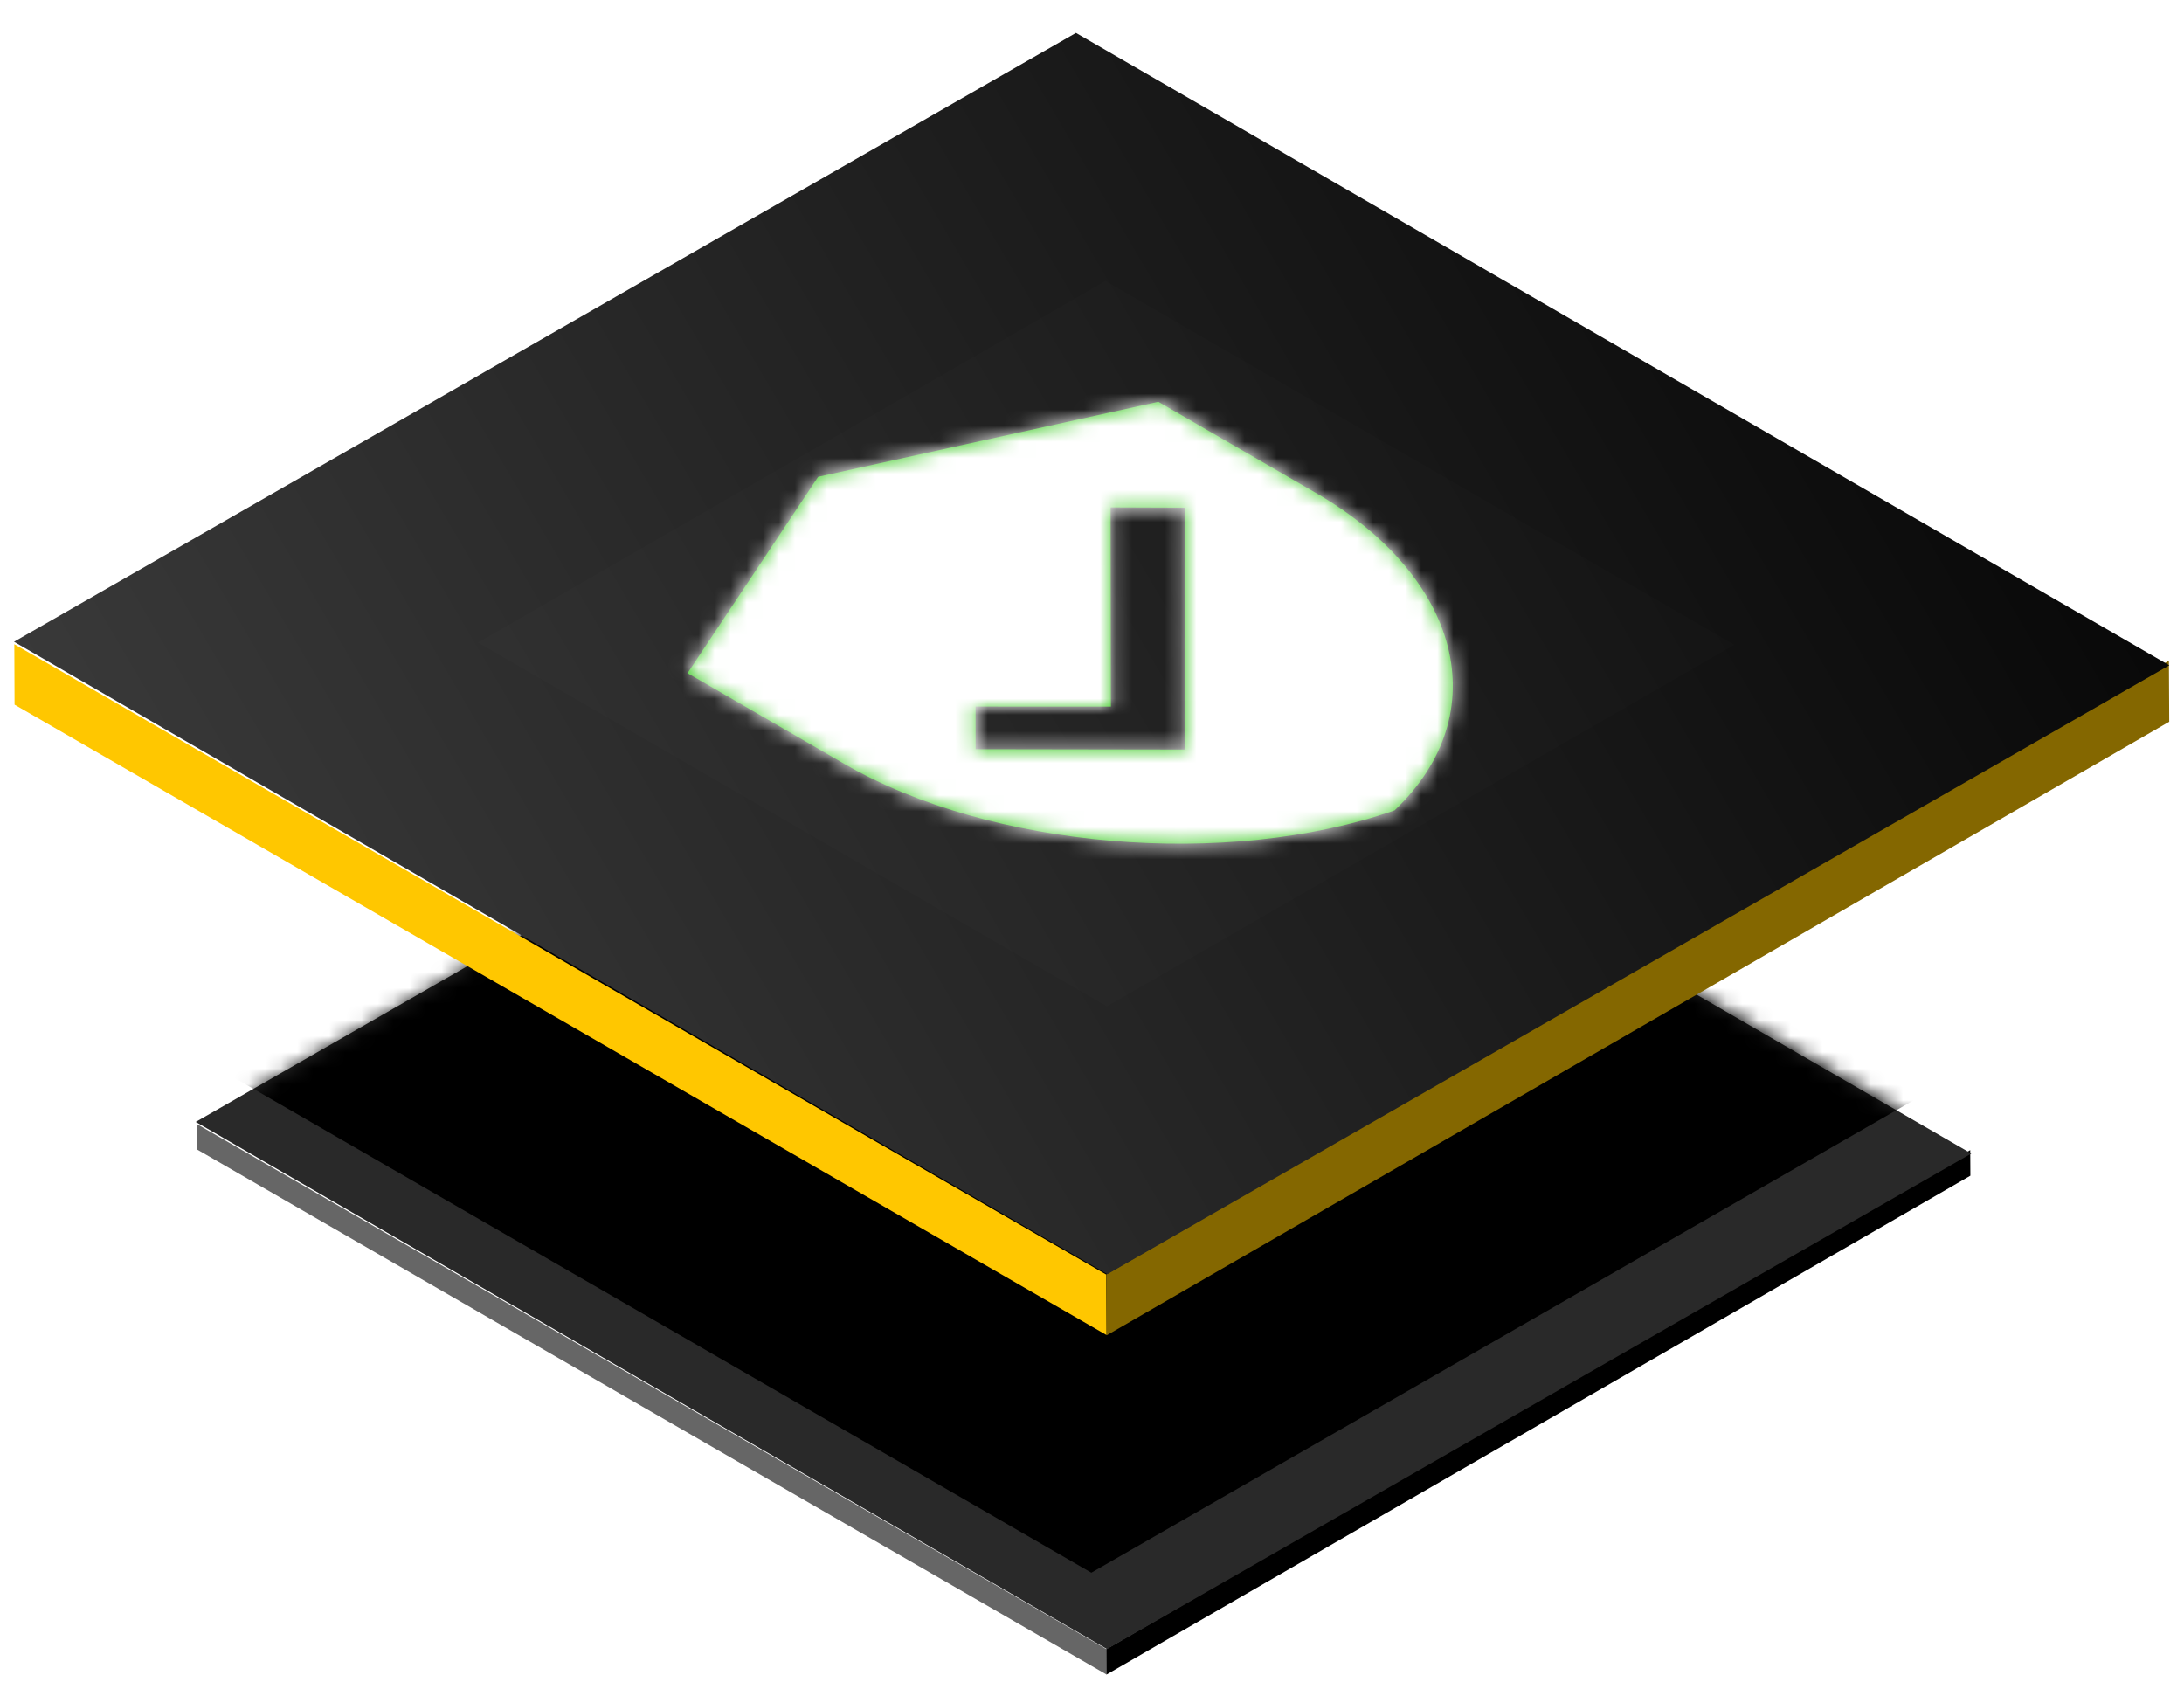
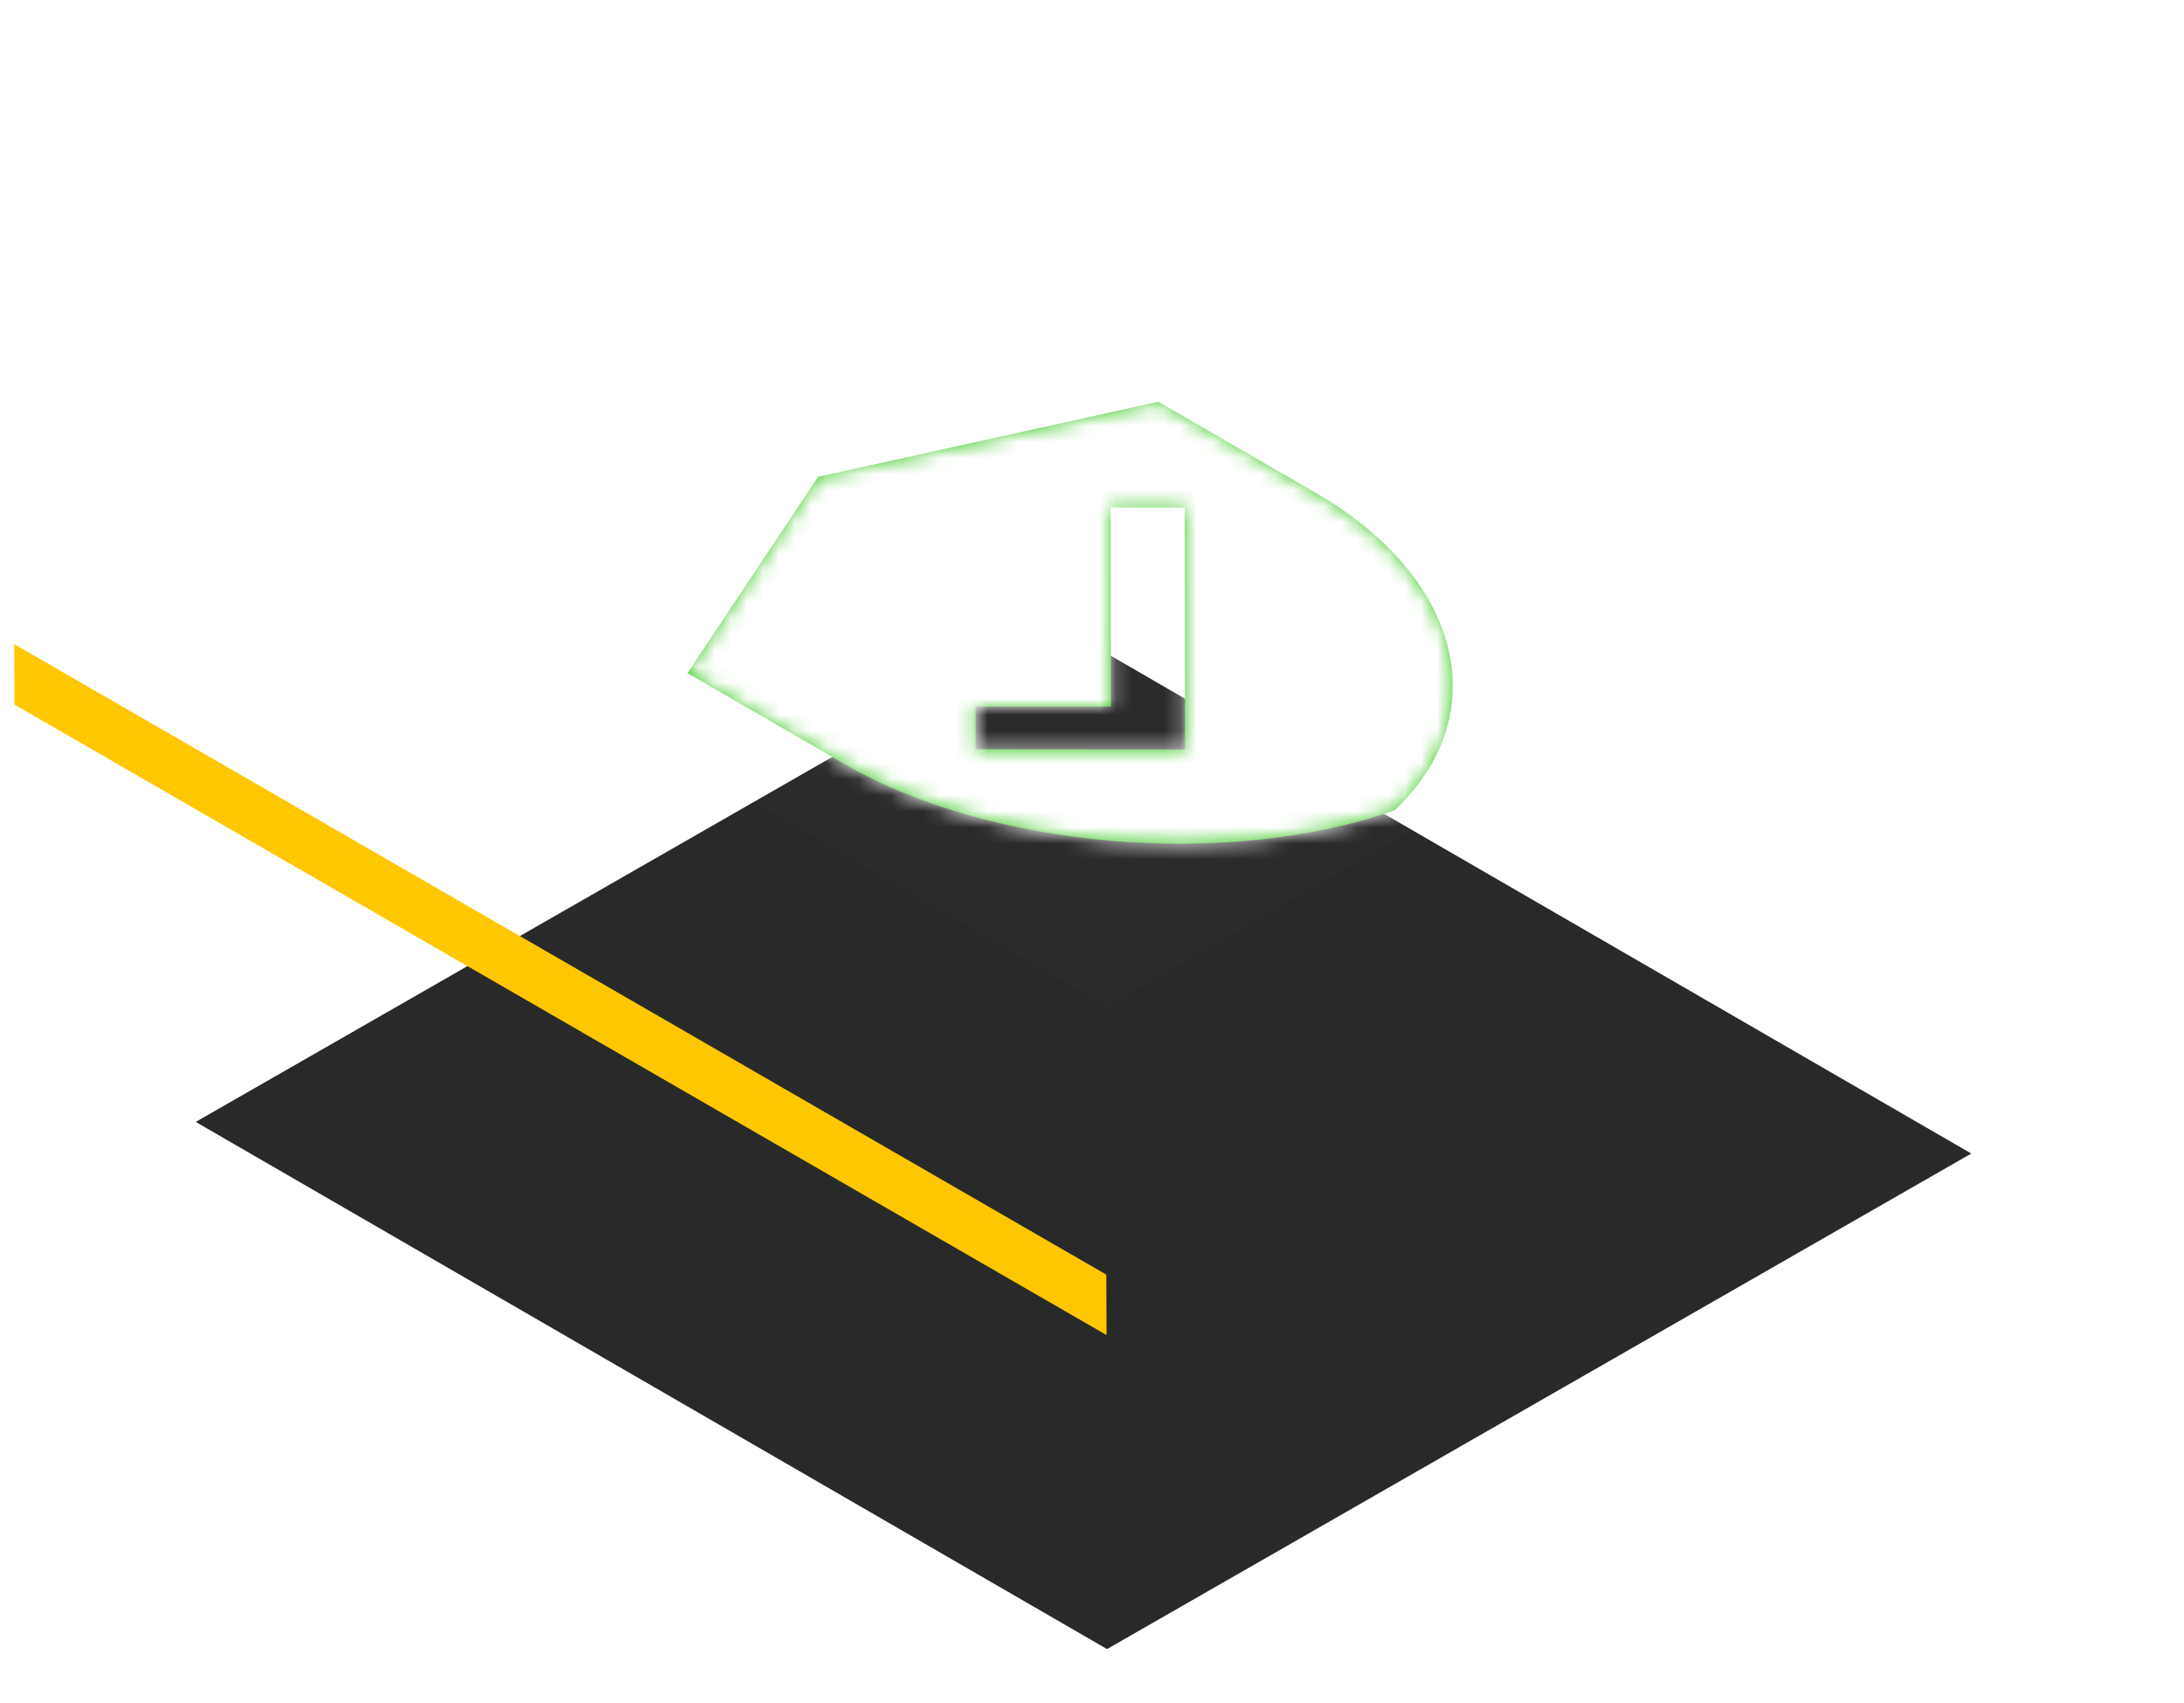
<svg xmlns="http://www.w3.org/2000/svg" width="136" height="106" viewBox="0 0 136 106" fill="none">
  <g clip-path="url(#clip0_26_17546)">
    <g filter="url(#filter0_d_26_17546)">
-       <rect width="65.238" height="1.586" transform="matrix(-0.868 -0.501 0.004 0.997 68.9 92.673)" fill="#666666" />
-       <rect width="62.121" height="1.598" transform="matrix(-0.866 0.5 -0.005 -0.997 122.697 63.197)" fill="black" />
      <rect width="65.377" height="62.075" transform="matrix(-0.868 -0.502 0.867 -0.497 68.935 92.668)" fill="#292929" />
      <mask id="mask0_26_17546" style="mask-type:alpha" maskUnits="userSpaceOnUse" x="12" y="28" width="111" height="65">
        <rect width="65.427" height="61.645" transform="matrix(-0.866 -0.5 0.867 -0.498 69.308 92.398)" fill="#292929" />
      </mask>
      <g mask="url(#mask0_26_17546)">
        <g filter="url(#filter1_f_26_17546)">
-           <rect width="65.859" height="62.442" transform="matrix(-0.866 -0.5 0.867 -0.498 67.958 87.914)" fill="black" />
-         </g>
+           </g>
      </g>
    </g>
    <rect width="78.339" height="3.775" transform="matrix(-0.868 -0.501 0.004 0.997 68.89 79.355)" fill="#FFC700" />
-     <rect width="76.4" height="3.811" transform="matrix(-0.866 0.5 -0.005 -0.997 135.08 44.933)" fill="#846700" />
-     <rect width="78.435" height="76.272" transform="matrix(-0.868 -0.502 0.867 -0.497 68.955 79.329)" fill="url(#paint0_linear_26_17546)" />
    <rect width="45.118" height="45.118" transform="matrix(0.866 -0.499 0.868 0.502 29.768 40.006)" fill="#D8D8D8" fill-opacity="0.01" />
    <path fill-rule="evenodd" clip-rule="evenodd" d="M42.813 41.909L50.944 29.686L72.13 25.014L81.921 30.677C90.978 35.915 93.192 44.418 86.844 50.45C76.383 54.105 61.66 52.81 52.603 47.572L42.813 41.909ZM60.753 46.644L73.796 46.665L73.771 31.605L69.158 31.588L69.178 43.993L60.749 43.989L60.753 46.644Z" fill="#3CCA23" />
    <mask id="mask1_26_17546" style="mask-type:luminance" maskUnits="userSpaceOnUse" x="42" y="25" width="49" height="28">
      <path fill-rule="evenodd" clip-rule="evenodd" d="M42.813 41.909L50.944 29.686L72.13 25.014L81.921 30.677C90.978 35.915 93.192 44.418 86.844 50.45C76.383 54.105 61.66 52.81 52.603 47.572L42.813 41.909ZM60.753 46.644L73.796 46.665L73.771 31.605L69.158 31.588L69.178 43.993L60.749 43.989L60.753 46.644Z" fill="white" />
    </mask>
    <g mask="url(#mask1_26_17546)">
      <rect width="45.118" height="45.118" transform="matrix(0.866 -0.499 0.868 0.502 29.768 40.006)" fill="white" />
    </g>
  </g>
  <defs>
    <filter id="filter0_d_26_17546" x="8.19" y="28.959" width="118.593" height="79.296" filterUnits="userSpaceOnUse" color-interpolation-filters="sRGB">
      <feFlood flood-opacity="0" result="BackgroundImageFix" />
      <feColorMatrix in="SourceAlpha" type="matrix" values="0 0 0 0 0 0 0 0 0 0 0 0 0 0 0 0 0 0 127 0" result="hardAlpha" />
      <feOffset dy="10" />
      <feGaussianBlur stdDeviation="2" />
      <feComposite in2="hardAlpha" operator="out" />
      <feColorMatrix type="matrix" values="0 0 0 0 0 0 0 0 0 0 0 0 0 0 0 0 0 0 0.16 0" />
      <feBlend mode="normal" in2="BackgroundImageFix" result="effect1_dropShadow_26_17546" />
      <feBlend mode="normal" in="SourceGraphic" in2="effect1_dropShadow_26_17546" result="shape" />
    </filter>
    <filter id="filter1_f_26_17546" x="6.911" y="19.861" width="119.191" height="72.053" filterUnits="userSpaceOnUse" color-interpolation-filters="sRGB">
      <feFlood flood-opacity="0" result="BackgroundImageFix" />
      <feBlend mode="normal" in="SourceGraphic" in2="BackgroundImageFix" result="shape" />
      <feGaussianBlur stdDeviation="2" result="effect1_foregroundBlur_26_17546" />
    </filter>
    <linearGradient id="paint0_linear_26_17546" x1="-9.076" y1="92.695" x2="64.177" y2="-55.32" gradientUnits="userSpaceOnUse">
      <stop />
      <stop offset="1" stop-color="#4D4D4D" />
    </linearGradient>
    <clipPath id="clip0_26_17546">
      <rect width="136" height="106" fill="white" />
    </clipPath>
  </defs>
</svg>